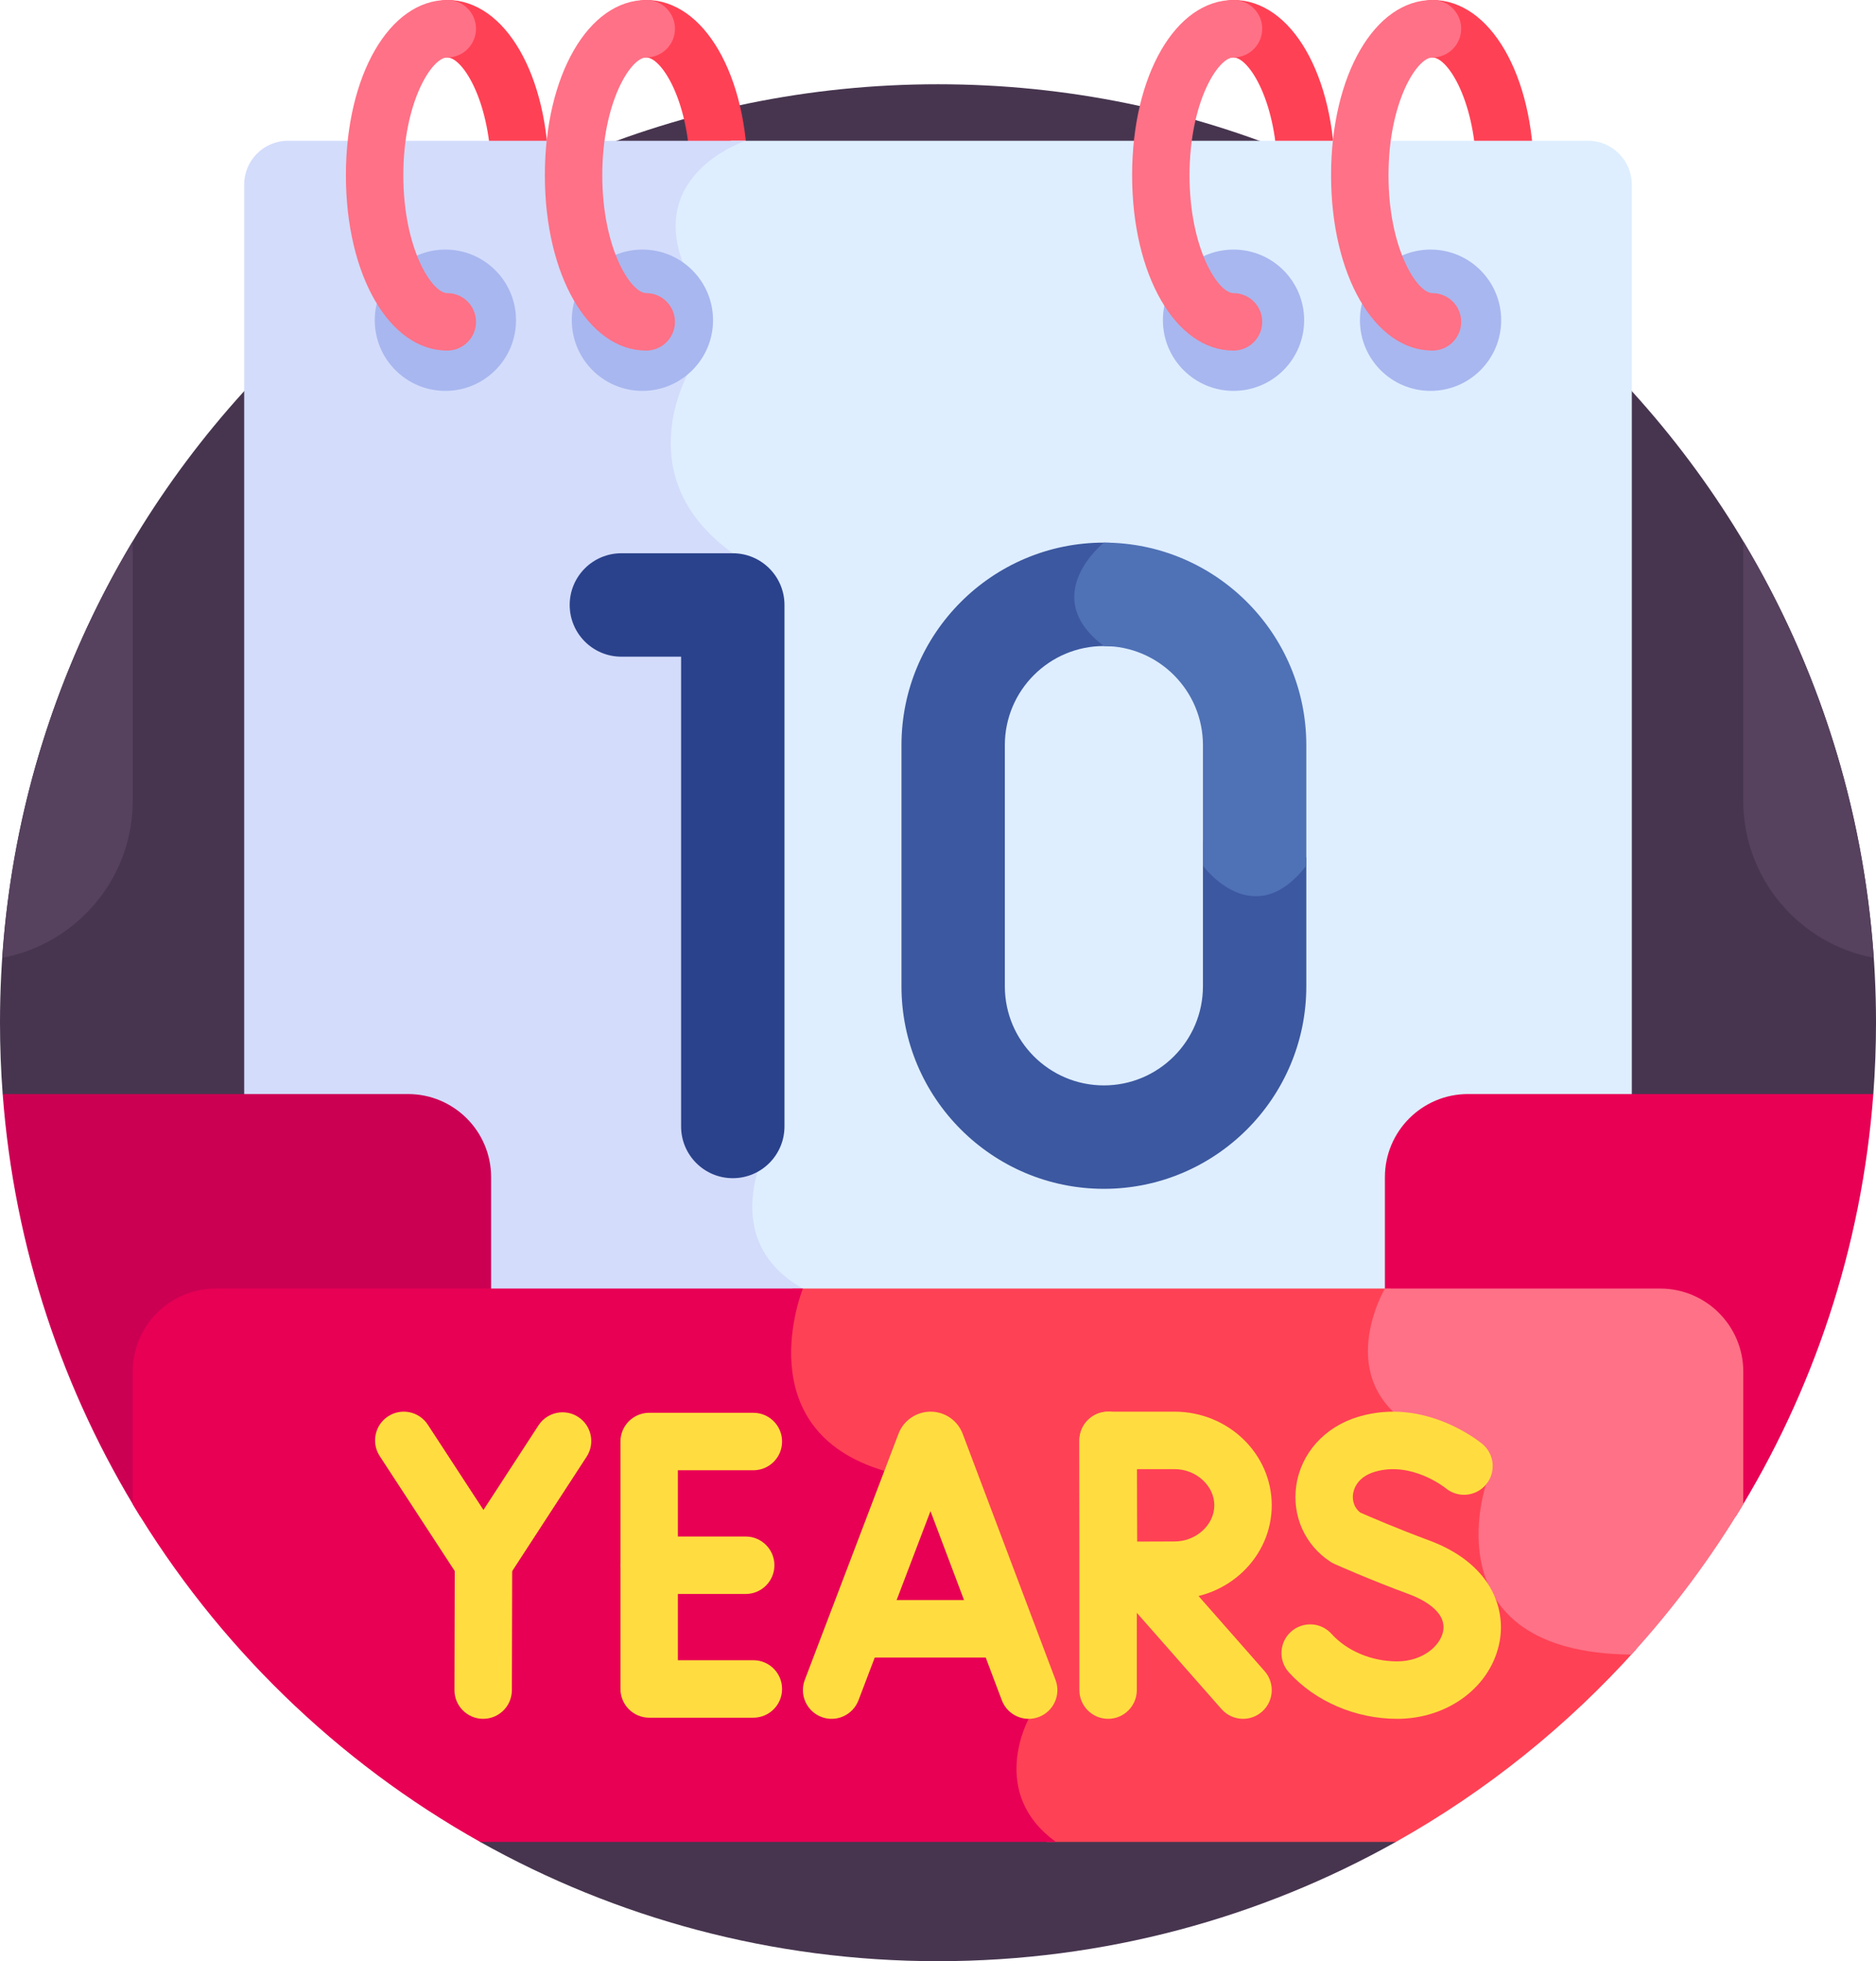
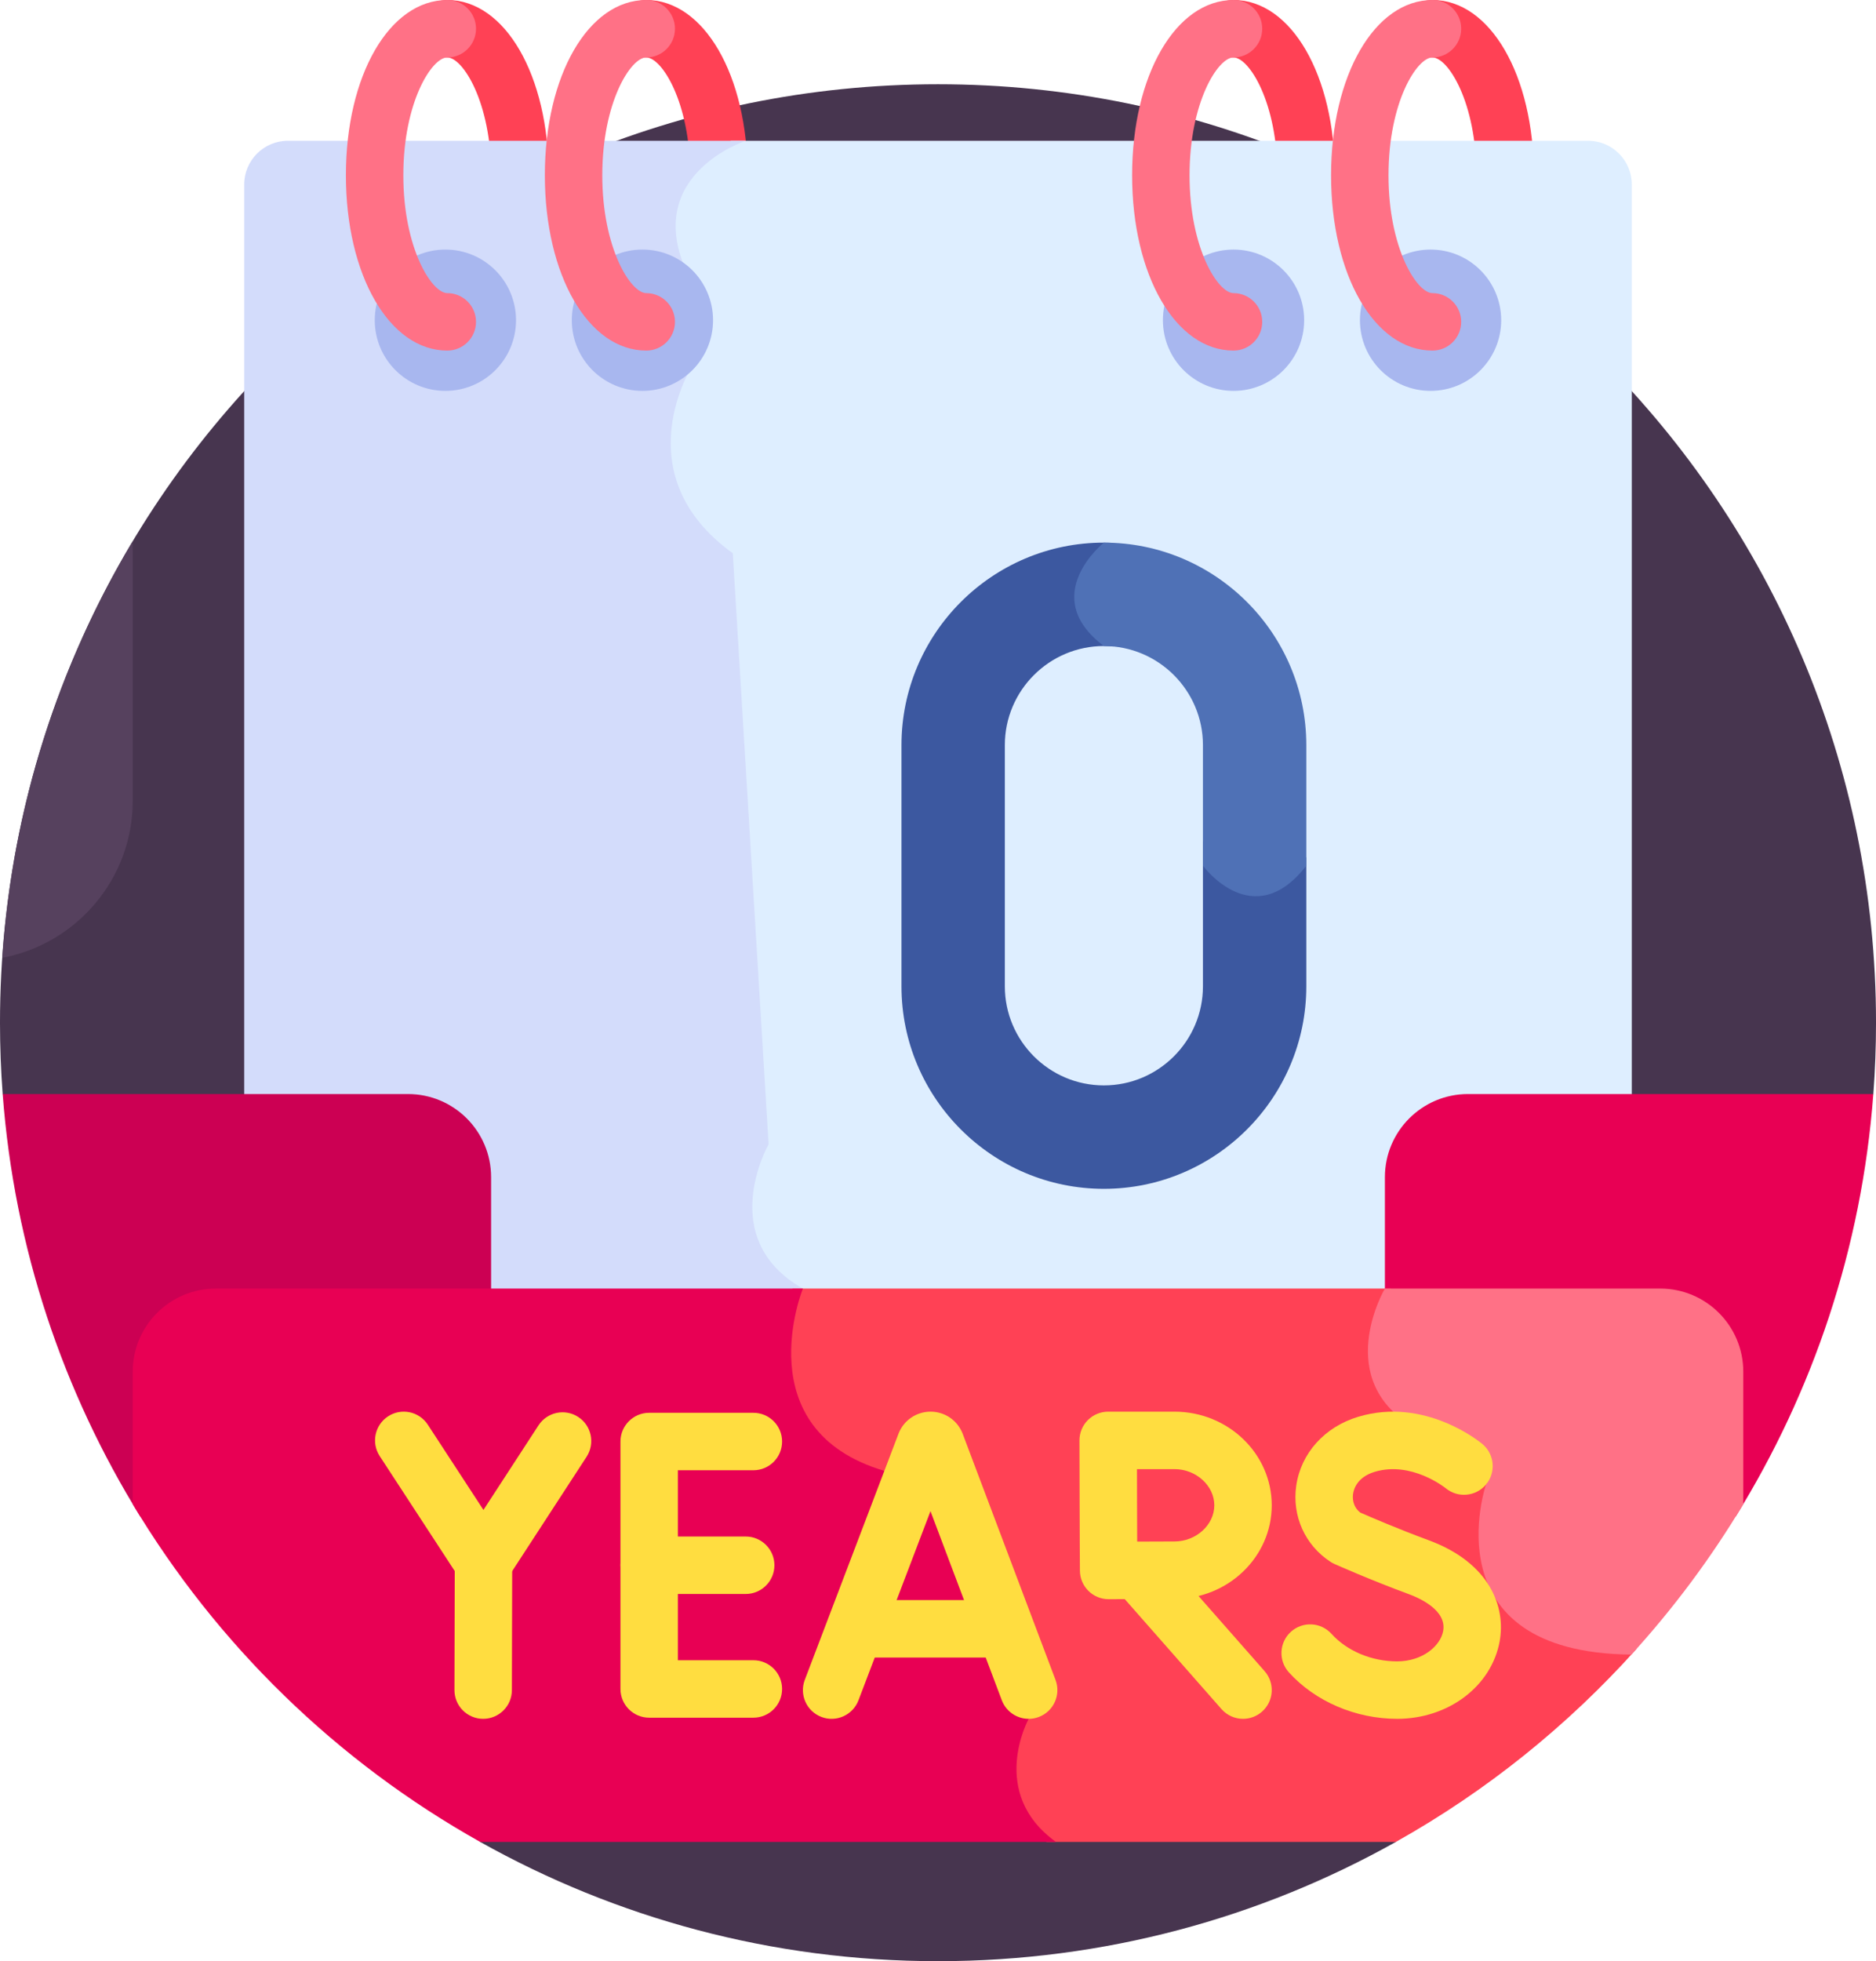
<svg xmlns="http://www.w3.org/2000/svg" height="512.0" preserveAspectRatio="xMidYMid meet" version="1.0" viewBox="11.0 0.0 490.0 512.0" width="490.0" zoomAndPan="magnify">
  <g>
    <g>
      <path d="m11.698 285.619 124.724 195.248c35.37 19.819 76.15 31.133 119.578 31.133s84.208-11.314 119.578-31.133l124.724-195.248c.462-6.147.7-12.356.7-18.621 0-135.311-109.691-245.002-245.002-245.002s-245.002 109.691-245.002 245.002c0 6.265.238 12.474.7 18.621z" fill="#47354f" />
    </g>
    <g>
      <path d="m146.812 53.263c-4.143 0-7.5-3.358-7.5-7.5 0-19.083-7.434-30.763-11.482-30.763-4.143 0-7.5-3.358-7.5-7.5s3.357-7.5 7.5-7.5c15.098 0 26.482 19.674 26.482 45.763 0 4.142-3.357 7.5-7.5 7.5z" fill="#ff4155" />
    </g>
    <g>
      <path d="m198.778 53.263c-4.143 0-7.5-3.358-7.5-7.5 0-19.083-7.435-30.763-11.482-30.763-4.143 0-7.5-3.358-7.5-7.5s3.357-7.5 7.5-7.5c15.098 0 26.482 19.674 26.482 45.763 0 4.142-3.357 7.5-7.5 7.5z" fill="#ff4155" />
    </g>
    <g>
      <path d="m352.168 53.263c-4.143 0-7.5-3.358-7.5-7.5 0-19.083-7.435-30.763-11.482-30.763-4.143 0-7.5-3.358-7.5-7.5s3.357-7.5 7.5-7.5c15.098 0 26.482 19.674 26.482 45.763 0 4.142-3.358 7.5-7.5 7.5z" fill="#ff4155" />
    </g>
    <g>
      <path d="m404.134 53.263c-4.143 0-7.5-3.358-7.5-7.5 0-19.083-7.435-30.763-11.482-30.763-4.143 0-7.5-3.358-7.5-7.5s3.357-7.5 7.5-7.5c15.098 0 26.482 19.674 26.482 45.763 0 4.142-3.358 7.5-7.5 7.5z" fill="#ff4155" />
    </g>
    <g>
      <path d="m425.783 36.75h-223.857c-4.272 2.067-11.378 6.525-14.47 14.36-2.721 6.895-1.696 14.807 3.044 23.524v20.094c-.996 1.657-4.701 8.321-5.61 17.109-.946 9.146 1.097 22.312 16.057 33.396l9.28 153.178c-1.17 2.213-6.298 12.816-3.323 23.614 1.698 6.164 5.722 11.217 11.969 15.034-1.472 4.241-5.605 18.555.458 31.168 3.925 8.166 11.341 13.936 22.046 17.151l19.13 11.568 14.203 41.803h151.074c6.315 0 11.434-5.119 11.434-11.434v-379.131c-.001-6.315-5.12-11.434-11.435-11.434z" fill="#deeeff" />
    </g>
    <g>
      <path d="m205.807 36.75h-119.59c-6.315 0-11.434 5.119-11.434 11.434v379.132c0 6.315 5.119 11.434 11.434 11.434h190.076l-14.543-42.804-19.761-11.951c-36.262-10.754-21.275-47.594-21.275-47.594-23.036-13.014-8.964-37.652-8.964-37.652l-9.35-154.311c-28.85-20.812-10.4-49.284-10.4-49.284v-20.904c-15.5-28 13.807-37.5 13.807-37.5z" fill="#d3dcfb" />
    </g>
    <g>
      <circle cx="127.334" cy="83.6" fill="#a8b7ef" r="18.446" />
    </g>
    <g>
      <path d="m127.83 91.525c-15.098 0-26.483-19.673-26.483-45.762s11.385-45.763 26.483-45.763c4.143 0 7.5 3.358 7.5 7.5s-3.357 7.5-7.5 7.5c-4.049 0-11.483 11.68-11.483 30.763s7.435 30.762 11.483 30.762c4.143 0 7.5 3.358 7.5 7.5s-3.357 7.5-7.5 7.5z" fill="#ff7186" />
    </g>
    <g>
      <circle cx="178.798" cy="83.6" fill="#a8b7ef" r="18.446" />
    </g>
    <g>
      <path d="m179.796 91.525c-15.098 0-26.483-19.673-26.483-45.762s11.385-45.763 26.483-45.763c4.143 0 7.5 3.358 7.5 7.5s-3.357 7.5-7.5 7.5c-4.049 0-11.483 11.68-11.483 30.763s7.435 30.762 11.483 30.762c4.143 0 7.5 3.358 7.5 7.5s-3.357 7.5-7.5 7.5z" fill="#ff7186" />
    </g>
    <g>
      <circle cx="333.191" cy="83.6" fill="#a8b7ef" r="18.446" />
    </g>
    <g>
      <path d="m333.185 91.525c-15.098 0-26.483-19.673-26.483-45.762s11.386-45.763 26.483-45.763c4.142 0 7.5 3.358 7.5 7.5s-3.358 7.5-7.5 7.5c-4.049 0-11.483 11.68-11.483 30.763s7.435 30.762 11.483 30.762c4.142 0 7.5 3.358 7.5 7.5s-3.357 7.5-7.5 7.5z" fill="#ff7186" />
    </g>
    <g>
      <circle cx="384.655" cy="83.6" fill="#a8b7ef" r="18.446" />
    </g>
    <g>
      <path d="m385.151 91.525c-15.098 0-26.483-19.673-26.483-45.762s11.385-45.763 26.483-45.763c4.143 0 7.5 3.358 7.5 7.5s-3.357 7.5-7.5 7.5c-4.049 0-11.483 11.68-11.483 30.763s7.435 30.762 11.483 30.762c4.143 0 7.5 3.358 7.5 7.5s-3.357 7.5-7.5 7.5z" fill="#ff7186" />
    </g>
    <g>
      <g>
-         <path d="m202.4 307.586c-7.456 0-13.5-6.044-13.5-13.5v-122.647h-15.6c-7.456 0-13.5-6.044-13.5-13.5s6.044-13.5 13.5-13.5h29.1c7.456 0 13.5 6.044 13.5 13.5v136.147c0 7.456-6.044 13.5-13.5 13.5z" fill="#2a428c" />
-       </g>
+         </g>
    </g>
    <g>
      <path d="m442.63 338.402c11.987 0 21.704 9.717 21.704 21.704v35.84c20.161-32.495 32.941-70.047 35.968-110.327h-105.871c-11.987 0-21.704 9.717-21.704 21.704v31.079z" fill="#e80054" />
    </g>
    <g>
      <path d="m47.666 360.106c0-11.987 9.717-21.704 21.704-21.704h69.903v-31.079c0-11.987-9.717-21.704-21.704-21.704h-105.871c3.027 40.28 15.807 77.832 35.968 110.327z" fill="#cc0053" />
    </g>
    <g>
      <path d="m404.318 418.56c-9.006-11.377-4.648-27.601-3.879-30.165.287-.341.509-.813.528-1.411.041-1.237.148-4.523-19.239-15.295-5.94-3.3-9.708-7.745-11.198-13.213-2.831-10.384 3.425-21.204 3.488-21.311l.075-.127.223-.635h-156.432c.331.218.643.447.988.657-1.472 4.241-5.605 18.555.458 31.168 3.925 8.166 11.341 13.936 22.046 17.151l19.13 11.568 17.554 51.665c-1.164 2.382-4.954 11.271-1.917 20.672 1.438 4.45 4.189 8.322 8.201 11.582h91.235c23.672-13.264 44.905-30.35 62.889-50.411-16.339.081-27.814-3.892-34.15-11.895z" fill="#ff4155" />
    </g>
    <g>
      <path d="m381 373c22.5 12.5 18.127 14.567 18.127 14.567s-14.901 43.891 37.98 44.393c10.988-12.055 20.799-25.202 29.227-39.276v-34.578c0-11.987-9.717-21.704-21.704-21.704h-71.903s-14.227 24.098 8.273 36.598z" fill="#ff7186" />
    </g>
    <g>
      <path d="m67.37 336.402c-11.987 0-21.704 9.717-21.704 21.704v34.578c21.999 36.735 53.345 67.22 90.756 88.182h150.393c-17.833-12.775-7.13-32.135-7.13-32.135l-17.935-52.785-19.761-11.951c-36.262-10.754-21.275-47.594-21.275-47.594h-153.344z" fill="#e80054" />
    </g>
    <g>
      <g>
        <path d="m279.685 448.731c-3.03 0-5.885-1.851-7.018-4.854l-18.631-49.37-18.812 49.391c-1.475 3.872-5.812 5.814-9.678 4.34-3.871-1.475-5.814-5.808-4.34-9.678l24.479-64.271c.021-.058.044-.113.066-.17 1.385-3.385 4.643-5.575 8.299-5.579h.011c3.653 0 6.91 2.182 8.302 5.56.028.069.056.138.081.207l24.256 64.274c1.463 3.876-.493 8.203-4.368 9.665-.872.329-1.767.485-2.647.485z" fill="#ffdd40" />
      </g>
      <g>
        <path d="m272.173 432.723h-36.323c-4.143 0-7.5-3.357-7.5-7.5s3.357-7.5 7.5-7.5h36.323c4.142 0 7.5 3.357 7.5 7.5 0 4.142-3.358 7.5-7.5 7.5z" fill="#ffdd40" />
      </g>
    </g>
    <g>
      <g>
        <path d="m207.777 448.432h-27.217c-4.143 0-7.5-3.357-7.5-7.5v-64.595c0-4.143 3.357-7.5 7.5-7.5h27.217c4.143 0 7.5 3.357 7.5 7.5s-3.357 7.5-7.5 7.5h-19.717v49.595h19.717c4.143 0 7.5 3.357 7.5 7.5 0 4.142-3.357 7.5-7.5 7.5z" fill="#ffdd40" />
      </g>
      <g>
        <path d="m205.77 416.135h-25.21c-4.143 0-7.5-3.357-7.5-7.5s3.357-7.5 7.5-7.5h25.21c4.143 0 7.5 3.357 7.5 7.5 0 4.142-3.357 7.5-7.5 7.5z" fill="#ffdd40" />
      </g>
    </g>
    <g>
      <g>
        <path d="m375.924 448.729c-10.823 0-21.393-4.533-28.274-12.127-2.781-3.069-2.548-7.812.521-10.594 3.068-2.779 7.811-2.55 10.594.522 4.085 4.508 10.5 7.199 17.159 7.199 6.64 0 11.329-4.04 12.026-7.946.952-5.329-5.949-8.487-8.961-9.599-10.091-3.722-19.049-7.709-19.425-7.877-.361-.161-.709-.351-1.04-.566-6.66-4.342-10.092-11.957-8.955-19.875 1.213-8.455 7.406-15.347 16.161-17.984 17.475-5.263 31.878 6.61 32.481 7.118 3.171 2.666 3.58 7.397.915 10.567-2.655 3.159-7.362 3.577-10.532.944-.238-.193-9.005-7.141-18.538-4.267-4.541 1.368-5.457 4.479-5.64 5.752-.137.955-.204 3.262 1.899 4.895 2.2.964 9.748 4.227 17.864 7.221 16.071 5.928 20.113 17.477 18.536 26.308-2.1 11.768-13.367 20.309-26.791 20.309z" fill="#ffdd40" />
      </g>
    </g>
    <g>
      <g>
        <path d="m137.283 415.43c-2.533 0-4.895-1.278-6.279-3.399l-20.823-31.89c-2.265-3.468-1.289-8.115 2.179-10.38 3.467-2.265 8.114-1.29 10.38 2.179l14.534 22.258 14.376-22.084c2.26-3.471 6.905-4.451 10.377-2.193 3.472 2.26 4.453 6.905 2.193 10.377l-20.651 31.725c-1.383 2.124-3.745 3.406-6.28 3.408-.001-.001-.004-.001-.006-.001z" fill="#ffdd40" />
      </g>
      <g>
        <path d="m137.201 448.729s-.012 0-.019 0c-4.142-.01-7.491-3.376-7.481-7.519l.082-33.3c.01-4.136 3.366-7.481 7.5-7.481h.019c4.142.01 7.491 3.376 7.481 7.519l-.082 33.3c-.01 4.136-3.366 7.481-7.5 7.481z" fill="#ffdd40" />
      </g>
    </g>
    <g>
      <g>
        <path d="m335.675 448.729c-2.08 0-4.15-.86-5.633-2.545l-27.384-31.114c-2.736-3.109-2.435-7.849.675-10.585 3.109-2.736 7.849-2.435 10.585.675l27.384 31.114c2.736 3.109 2.435 7.849-.675 10.585-1.425 1.254-3.192 1.87-4.952 1.87z" fill="#ffdd40" />
      </g>
      <g>
-         <path d="m300.427 448.729c-4.143 0-7.5-3.357-7.5-7.5v-65.189c0-4.143 3.357-7.5 7.5-7.5s7.5 3.357 7.5 7.5v65.189c0 4.143-3.358 7.5-7.5 7.5z" fill="#ffdd40" />
-       </g>
+         </g>
      <g>
        <path d="m300.567 417.499c-4.12 0-7.473-3.327-7.499-7.453 0 0-.077-12.335-.077-17.064 0-3.867-.043-16.916-.043-16.916-.007-1.994.78-3.908 2.188-5.32 1.407-1.411 3.319-2.205 5.312-2.205h17.323c14.006 0 25.4 10.965 25.4 24.441 0 13.478-11.395 24.442-25.4 24.442-4.796 0-17.154.075-17.157.075-.015 0-.031 0-.047 0zm7.404-33.959c.011 3.628.021 7.587.021 9.441 0 2.188.017 6.012.034 9.477 3.543-.018 7.482-.034 9.746-.034 5.638 0 10.4-4.324 10.4-9.442s-4.763-9.441-10.4-9.441h-9.801z" fill="#ffdd40" />
      </g>
    </g>
    <g>
-       <path d="m466.398 141.419c-.04.747-.064 1.498-.064 2.254v65.451c0 20.316 14.754 37.342 34.074 40.923-2.701-39.521-14.77-76.463-34.01-108.628z" fill="#56415e" />
-     </g>
+       </g>
    <g>
      <path d="m45.602 141.419c.04.747.064 1.498.064 2.254v65.451c0 20.316-14.754 37.342-34.074 40.923 2.701-39.521 14.77-76.463 34.01-108.628z" fill="#56415e" />
    </g>
    <g>
      <path d="m351.014 225.094c-3.796 4.902-7.827 7.387-11.985 7.387-.042 0-.085 0-.128-.001-6.31-.077-11.273-5.831-12.296-7.106-.176-.89-.644-3.17-1.404-6.336v38.456c0 14.265-11.605 25.87-25.871 25.87s-25.871-11.605-25.871-25.87v-62.964c0-14.265 11.605-25.87 25.871-25.87.851 0 1.691.044 2.521.124-.531-.468-1.07-.911-1.619-1.324-4.674-3.512-7.077-7.362-7.143-11.444-.116-7.245 7.105-13.127 7.179-13.186l.058-.046 1.099-1.072c-.696-.027-1.392-.053-2.095-.053-29.153 0-52.871 23.718-52.871 52.87v62.964c0 29.152 23.718 52.87 52.871 52.87s52.871-23.718 52.871-52.87v-33.768c-.44.468-.845.927-1.187 1.369z" fill="#3c58a0" />
    </g>
    <g>
      <path d="m299.329 141.66s-17.421 13.91 0 27c14.266 0 25.871 11.605 25.871 25.87v31.482s13.117 17.929 27 0v-31.482c0-29.152-23.718-52.87-52.871-52.87z" fill="#4f71b6" />
    </g>
  </g>
</svg>